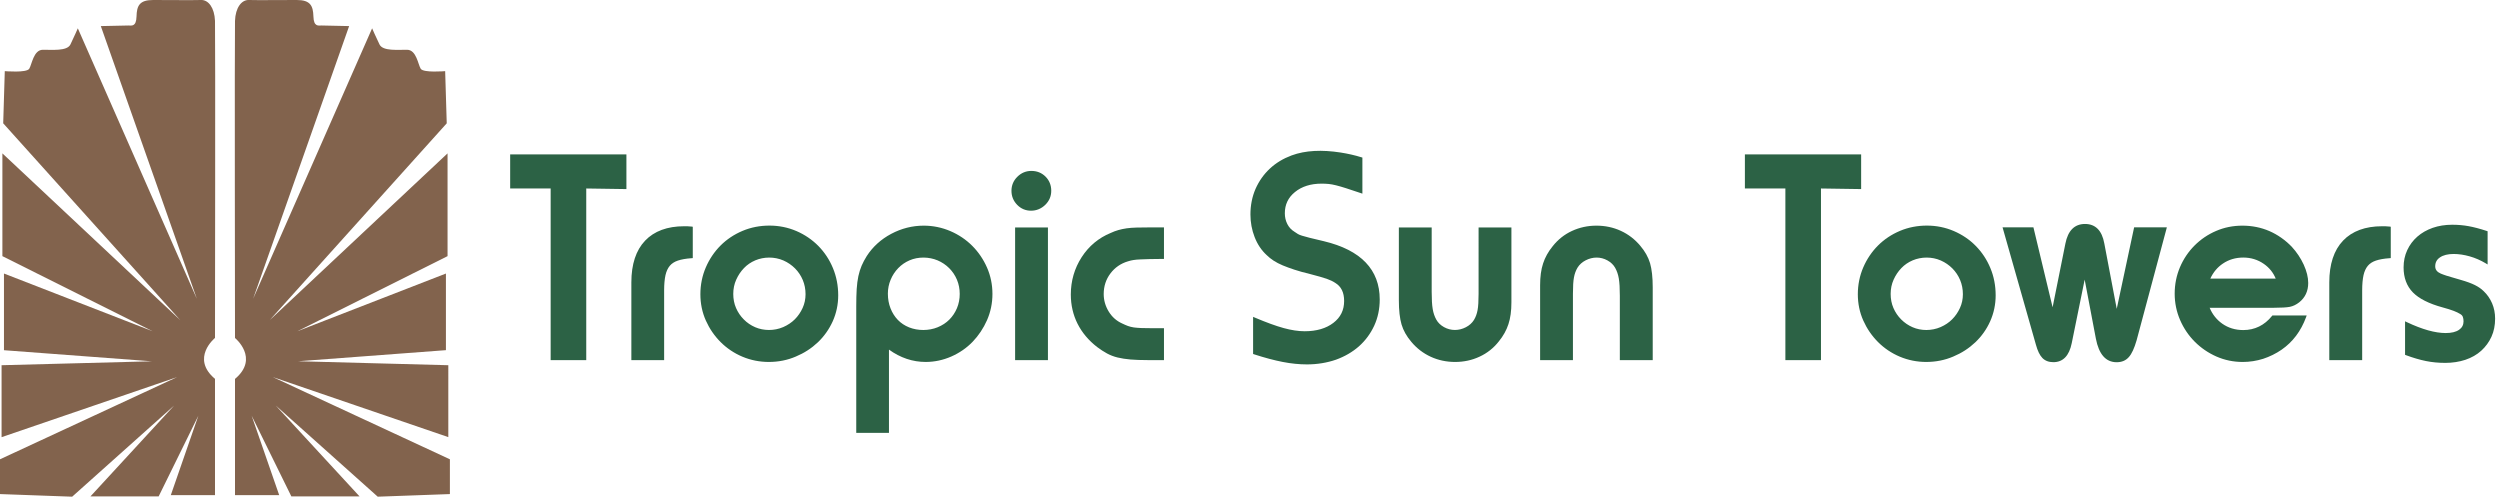
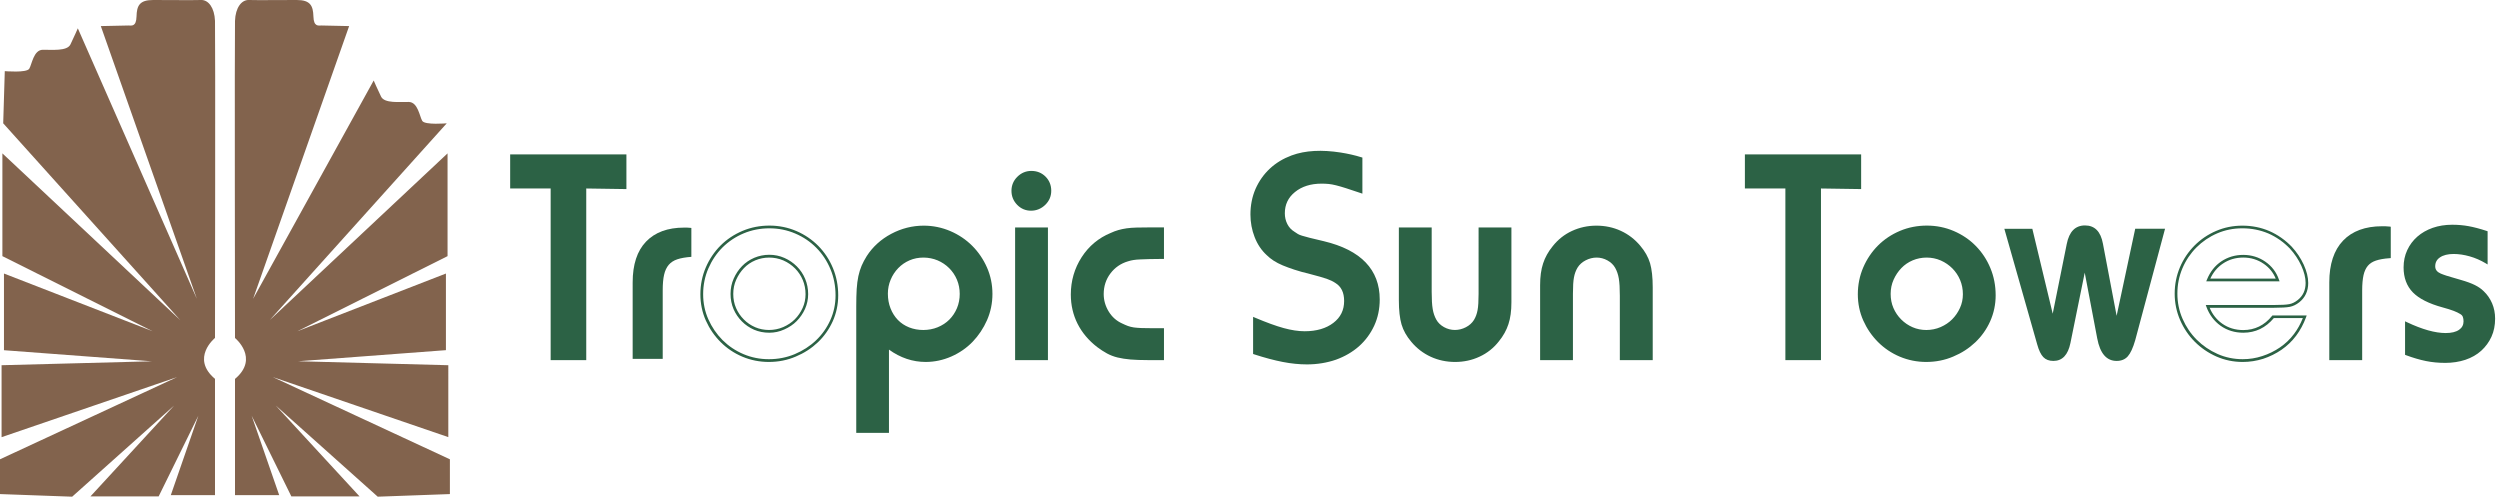
<svg xmlns="http://www.w3.org/2000/svg" viewBox="0 0 460 92" fill="none">
  <path d="M107.62 34.43v31.58h-6.05v-31.58h-7.45v-5.77h20.89v5.88l-7.39-.11Z" fill="#2C6245" />
  <path d="M107.87 66.26h-6.55v-31.58h-7.45v-6.27h21.39v6.38l-7.39-.11v31.58Zm-6.05-.5h5.55v-31.58l7.39.11v-5.38H94.38v5.27h7.45v31.58h-.01ZM116.41 51.96c0-3.29.82-5.79 2.46-7.5 1.64-1.71 3.98-2.58 7-2.58h.56c.22 0 .48.02.78.06v5.32c-1.05.08-1.9.22-2.58.45-.67.22-1.2.57-1.6 1.04-.39.47-.67 1.07-.84 1.82-.17.75-.25 1.7-.25 2.86v12.6h-5.53V51.96Z" fill="#2C6245" />
-   <path d="M122.21 66.26h-6.04v-14.3c0-3.34.85-5.92 2.53-7.68 1.68-1.76 4.1-2.65 7.18-2.65h.56c.23 0 .51.02.81.06l.22.03v5.77l-.23.02c-1.02.07-1.87.22-2.52.44-.62.21-1.12.53-1.48.96-.36.43-.63 1.01-.79 1.71-.16.73-.25 1.67-.25 2.8v12.84h.01Zm-5.55-.5h5.04V53.41c0-1.17.09-2.15.26-2.91.18-.78.48-1.43.89-1.93.42-.5 1-.87 1.71-1.11.63-.21 1.44-.36 2.41-.44v-4.87c-.2-.02-.38-.03-.53-.03h-.56c-2.94 0-5.24.84-6.82 2.5-1.59 1.66-2.39 4.13-2.39 7.33v13.81h-.01Zm29.78-23.01c1.52.65 2.83 1.55 3.96 2.69 1.12 1.14 2 2.47 2.64 4 .64 1.53.95 3.17.95 4.93 0 1.64-.33 3.19-.98 4.65-.65 1.46-1.55 2.73-2.69 3.81s-2.47 1.94-3.98 2.58c-1.52.63-3.13.95-4.85.95-1.68 0-3.27-.32-4.77-.95-1.5-.63-2.81-1.51-3.93-2.63-1.12-1.12-2.01-2.42-2.67-3.89-.65-1.47-.98-3.05-.98-4.73 0-1.72.33-3.33.98-4.84.65-1.51 1.54-2.83 2.67-3.95 1.12-1.12 2.44-2 3.96-2.63 1.52-.63 3.13-.95 4.86-.95 1.7-.03 3.31.3 4.83.96Zm-7.56 4.92c-.84.36-1.56.85-2.18 1.48-.61.64-1.11 1.37-1.48 2.21-.37.84-.56 1.75-.56 2.72 0 .97.18 1.87.53 2.69.35.82.85 1.55 1.48 2.18.63.63 1.36 1.13 2.17 1.48.82.36 1.71.53 2.68.53.93 0 1.82-.19 2.68-.56.85-.37 1.59-.87 2.2-1.48.61-.61 1.11-1.33 1.48-2.16.37-.82.56-1.7.56-2.63 0-.97-.18-1.88-.53-2.72-.35-.84-.85-1.58-1.48-2.21-.63-.63-1.37-1.14-2.2-1.51-.83-.37-1.72-.56-2.65-.56-.96.01-1.86.19-2.7.54Z" fill="#2C6245" />
  <path d="M141.47 66.6c-1.71 0-3.35-.33-4.87-.97-1.52-.64-2.87-1.55-4.01-2.69-1.14-1.14-2.05-2.47-2.72-3.97-.67-1.5-1-3.13-1-4.83 0-1.74.34-3.41 1-4.94.66-1.53 1.58-2.89 2.72-4.03 1.14-1.14 2.5-2.04 4.04-2.69 1.54-.65 3.21-.97 4.95-.97 1.75 0 3.41.34 4.95 1 1.54.66 2.9 1.59 4.04 2.74 1.14 1.16 2.05 2.53 2.69 4.08.65 1.56.97 3.25.97 5.02 0 1.67-.34 3.27-1 4.75-.67 1.48-1.59 2.79-2.75 3.89s-2.52 1.98-4.06 2.62c-1.53.66-3.2.99-4.95.99Zm.12-24.59c-1.68 0-3.28.31-4.76.93-1.48.62-2.78 1.49-3.88 2.58-1.09 1.09-1.97 2.39-2.61 3.87-.64 1.47-.96 3.07-.96 4.74 0 1.64.32 3.2.96 4.63.64 1.44 1.52 2.72 2.61 3.82 1.1 1.09 2.39 1.96 3.85 2.58 1.46.62 3.03.93 4.67.93 1.68 0 3.28-.31 4.76-.93 1.48-.62 2.8-1.47 3.91-2.53 1.11-1.05 2-2.31 2.64-3.73.64-1.42.96-2.95.96-4.55 0-1.71-.31-3.34-.94-4.83-.62-1.49-1.49-2.81-2.59-3.92-1.09-1.11-2.4-2-3.88-2.63-1.47-.63-3.07-.96-4.74-.96Zm-.06 19.21c-1 0-1.93-.19-2.78-.55-.84-.37-1.6-.88-2.25-1.54-.65-.65-1.17-1.42-1.53-2.26-.36-.85-.55-1.78-.55-2.79 0-1 .19-1.95.58-2.82.38-.86.89-1.63 1.53-2.29.63-.65 1.39-1.17 2.26-1.54 1.7-.72 3.79-.76 5.55.03.86.38 1.63.91 2.28 1.56.65.65 1.17 1.43 1.53 2.29.36.87.55 1.81.55 2.81 0 .96-.2 1.88-.58 2.73-.38.84-.9 1.59-1.53 2.23-.63.64-1.4 1.15-2.28 1.54-.89.41-1.82.6-2.78.6Zm-2.55-13.32c-.8.34-1.51.82-2.09 1.43-.59.61-1.07 1.33-1.43 2.14-.36.8-.54 1.68-.54 2.61 0 .93.17 1.81.51 2.59.34.79.82 1.5 1.43 2.11.6.61 1.31 1.09 2.1 1.43 1.53.66 3.48.7 5.16-.03.82-.36 1.54-.84 2.13-1.43.59-.59 1.07-1.29 1.43-2.08.36-.79.54-1.64.54-2.53 0-.93-.17-1.81-.51-2.62-.34-.81-.82-1.52-1.42-2.13-.61-.61-1.32-1.1-2.13-1.46-1.67-.73-3.61-.69-5.18-.03Zm18.82 8.42c0-1.19.03-2.23.08-3.11.06-.88.16-1.66.31-2.35.15-.69.35-1.32.59-1.88.24-.56.55-1.14.93-1.74 1.08-1.68 2.55-3.01 4.41-4 1.85-.99 3.81-1.48 5.87-1.48 1.68 0 3.28.33 4.8.98 1.52.65 2.83 1.54 3.96 2.66 1.12 1.12 2.01 2.43 2.67 3.92.65 1.49.98 3.08.98 4.76 0 1.68-.33 3.26-.98 4.73-.65 1.48-1.52 2.77-2.6 3.89s-2.36 2.01-3.84 2.66c-1.48.65-3.02.98-4.62.98-2.5 0-4.84-.84-7-2.52v15.58h-5.54v-23.08h-.02Zm9.46-8.65c-.82.36-1.54.85-2.16 1.48-.62.64-1.1 1.37-1.46 2.21-.35.84-.53 1.73-.53 2.66 0 1.01.17 1.94.5 2.8.33.86.8 1.6 1.4 2.21.6.62 1.32 1.09 2.16 1.43.84.34 1.74.5 2.72.5.97 0 1.88-.18 2.74-.53.86-.35 1.6-.84 2.21-1.46.62-.62 1.1-1.34 1.46-2.18.35-.84.53-1.75.53-2.72 0-.97-.18-1.88-.53-2.72-.36-.84-.85-1.58-1.48-2.21-.64-.63-1.37-1.13-2.21-1.48-.84-.35-1.75-.53-2.72-.53-.93.01-1.81.19-2.63.54Z" fill="#2C6245" />
  <path d="M163.59 79.65h-6.04v-23.33c0-1.2.03-2.25.08-3.12.06-.89.16-1.69.31-2.39.15-.7.36-1.35.6-1.92.25-.57.56-1.17.94-1.77 1.1-1.71 2.62-3.09 4.5-4.09s3.89-1.51 5.98-1.51c1.71 0 3.36.34 4.9 1 1.54.66 2.89 1.57 4.03 2.71 1.14 1.14 2.05 2.48 2.72 4 .67 1.52 1 3.16 1 4.86 0 1.7-.34 3.33-1 4.83-.66 1.49-1.55 2.83-2.65 3.97-1.1 1.14-2.42 2.05-3.92 2.71-1.5.66-3.09 1-4.72 1-2.39 0-4.66-.76-6.75-2.27v15.32h.02Zm-5.54-.5h5.04v-15.83l.4.31c2.11 1.64 4.41 2.47 6.85 2.47 1.56 0 3.08-.32 4.52-.96 1.44-.64 2.7-1.51 3.76-2.61 1.06-1.09 1.92-2.38 2.56-3.82.64-1.44.96-2.99.96-4.63 0-1.64-.32-3.2-.96-4.66-.64-1.46-1.52-2.75-2.61-3.84-1.1-1.09-2.4-1.97-3.88-2.61-1.48-.64-3.06-.96-4.7-.96-2.01 0-3.94.49-5.75 1.46-1.81.96-3.26 2.28-4.31 3.92-.36.58-.67 1.15-.91 1.7-.24.54-.43 1.16-.58 1.83-.15.67-.25 1.45-.3 2.31-.06.87-.08 1.91-.08 3.09v22.83h-.01Zm11.84-17.93c-1 0-1.94-.18-2.81-.52-.87-.35-1.62-.85-2.24-1.49-.62-.64-1.11-1.41-1.45-2.29-.35-.88-.52-1.86-.52-2.89 0-.96.19-1.89.55-2.76.36-.86.87-1.63 1.51-2.29.64-.65 1.39-1.17 2.24-1.54 1.73-.75 3.84-.72 5.54 0 .87.37 1.64.88 2.29 1.54.65.66 1.17 1.43 1.54 2.29.37.87.55 1.81.55 2.81s-.19 1.95-.55 2.81c-.37.87-.88 1.63-1.51 2.26-.64.64-1.41 1.14-2.29 1.51-.89.38-1.85.56-2.85.56Zm-2.53-13.32c-.79.34-1.49.82-2.08 1.43-.59.61-1.07 1.33-1.4 2.14-.34.8-.51 1.67-.51 2.56 0 .97.16 1.88.49 2.71.32.82.78 1.54 1.35 2.13.57.59 1.27 1.05 2.07 1.37 1.61.64 3.62.65 5.27-.03.82-.34 1.54-.81 2.13-1.4.59-.59 1.06-1.3 1.4-2.1.34-.81.51-1.69.51-2.62 0-.93-.17-1.81-.51-2.62-.34-.81-.82-1.52-1.43-2.13-.61-.61-1.33-1.09-2.13-1.43-1.59-.67-3.56-.7-5.16-.01Zm24.85-15.23c.65.65.98 1.46.98 2.44 0 .93-.35 1.74-1.04 2.41-.69.67-1.5 1.01-2.44 1.01-.93 0-1.73-.34-2.38-1.01-.65-.67-.98-1.47-.98-2.41 0-.93.34-1.74 1.01-2.41.67-.67 1.47-1.01 2.41-1.01.97-.01 1.78.32 2.44.98Zm-5.18 33.34v-23.91h5.54v23.91h-5.54Z" fill="#2C6245" />
  <path d="M192.82 66.26h-6.04v-24.41h6.04v24.41Zm-5.54-.5h5.04v-23.41h-5.04v23.41Zm2.44-26.99c-1 0-1.86-.36-2.56-1.08-.7-.72-1.05-1.59-1.05-2.58 0-1 .36-1.87 1.08-2.58.72-.72 1.59-1.08 2.58-1.08 1.03 0 1.91.35 2.61 1.05.7.7 1.05 1.58 1.05 2.61 0 1-.37 1.87-1.11 2.59-.73.7-1.61 1.07-2.6 1.07Zm.05-6.84c-.87 0-1.6.31-2.23.93-.63.63-.93 1.36-.93 2.23 0 .87.3 1.6.91 2.23.61.63 1.33.93 2.2.93.87 0 1.61-.31 2.26-.94.65-.63.96-1.36.96-2.23 0-.91-.3-1.65-.91-2.26-.61-.59-1.35-.89-2.26-.89Zm21.45 34.08c-1.23 0-2.29-.04-3.16-.11-.88-.07-1.66-.2-2.35-.36-.69-.17-1.33-.41-1.9-.73-.58-.32-1.17-.7-1.77-1.15-1.55-1.19-2.73-2.59-3.54-4.2-.81-1.61-1.22-3.36-1.22-5.26 0-2.46.65-4.7 1.95-6.72 1.3-2.02 3.04-3.47 5.22-4.37.48-.22.95-.4 1.4-.53.45-.13.94-.23 1.48-.31.54-.07 1.15-.12 1.82-.14.67-.02 1.51-.03 2.52-.03h2.24v5.3c-.93 0-1.73.01-2.38.03-.65.02-1.22.04-1.71.06-.49.02-.92.06-1.29.11-.37.06-.73.14-1.06.25-1.38.41-2.5 1.18-3.36 2.32-.86 1.14-1.29 2.45-1.29 3.94 0 1.19.32 2.31.95 3.35.63 1.04 1.49 1.81 2.58 2.29.37.19.74.34 1.09.48.35.13.74.22 1.15.28.41.06.9.09 1.46.11.56.02 1.25.03 2.07.03h1.79v5.38h-2.69v-.02Z" fill="#2C6245" />
  <path d="M211.22 66.26c-1.24 0-2.31-.04-3.19-.11-.89-.08-1.69-.2-2.39-.37-.71-.17-1.37-.43-1.96-.75-.58-.32-1.19-.71-1.8-1.17-1.57-1.21-2.79-2.66-3.61-4.29-.82-1.63-1.24-3.44-1.24-5.38 0-2.5.67-4.81 1.99-6.86 1.32-2.05 3.12-3.55 5.33-4.46.48-.22.96-.41 1.43-.54.46-.13.97-.24 1.52-.32.55-.08 1.17-.12 1.85-.14.67-.02 1.52-.03 2.53-.03h2.49v5.8h-.25c-.93 0-1.72.01-2.37.03-.65.02-1.22.04-1.71.06-.48.02-.9.05-1.26.11-.36.05-.7.14-1.02.24-1.33.39-2.42 1.14-3.24 2.23-.82 1.08-1.24 2.36-1.24 3.79 0 1.14.31 2.22.92 3.22.61 1 1.44 1.73 2.46 2.19.37.18.73.34 1.08.47.33.12.7.21 1.1.27.39.05.87.09 1.43.11.56.02 1.25.03 2.06.03h2.04v5.87h-2.95Zm.45-23.91c-1 0-1.84.01-2.51.03-.66.02-1.26.06-1.79.14-.53.07-1.02.17-1.45.3-.44.13-.9.3-1.37.52-2.13.88-3.85 2.31-5.11 4.28-1.27 1.97-1.91 4.18-1.91 6.58 0 1.86.4 3.59 1.19 5.15.79 1.56 1.96 2.95 3.47 4.11.59.44 1.18.82 1.74 1.13.56.31 1.18.54 1.84.71.67.16 1.45.28 2.31.36.86.07 1.92.11 3.14.11h2.44v-4.88h-1.54c-.83 0-1.52-.01-2.08-.03-.57-.02-1.07-.06-1.48-.11-.43-.06-.83-.16-1.2-.29-.37-.14-.74-.3-1.12-.49-1.11-.5-2.02-1.3-2.68-2.38-.66-1.08-.99-2.25-.99-3.48 0-1.54.45-2.91 1.34-4.09.89-1.17 2.06-1.98 3.49-2.41.34-.11.71-.2 1.1-.26.38-.06.82-.1 1.32-.11.49-.02 1.06-.04 1.71-.06.6-.02 1.31-.03 2.14-.03v-4.8h-2Zm38.75-7.08c-1.08-.37-1.98-.67-2.69-.9-.71-.22-1.33-.4-1.85-.53s-.99-.21-1.4-.25c-.41-.04-.86-.06-1.34-.06-2.05 0-3.73.53-5.04 1.6-1.31 1.06-1.96 2.44-1.96 4.12 0 .75.16 1.44.48 2.07.32.64.78 1.14 1.38 1.51.26.19.49.34.68.45.19.11.46.22.82.34.36.11.84.24 1.44.39.6.15 1.47.36 2.59.62 6.73 1.61 10.09 5.1 10.09 10.47 0 1.72-.33 3.29-1 4.73-.67 1.44-1.58 2.67-2.74 3.7-1.16 1.03-2.55 1.83-4.15 2.41-1.61.58-3.37.87-5.27.87-1.38 0-2.84-.15-4.37-.45-1.53-.3-3.29-.76-5.26-1.4v-6.27c2.13.9 3.9 1.54 5.32 1.93 1.42.39 2.73.59 3.92.59 2.24 0 4.05-.53 5.43-1.6 1.38-1.06 2.07-2.47 2.07-4.23 0-1.64-.58-2.82-1.74-3.53-.45-.3-.99-.56-1.62-.78-.64-.22-1.68-.52-3.14-.9-1.08-.26-2.03-.52-2.83-.78-.8-.26-1.51-.52-2.13-.78-.62-.26-1.16-.54-1.62-.84-.47-.3-.89-.63-1.26-1.01-.93-.86-1.65-1.93-2.16-3.22-.51-1.29-.76-2.64-.76-4.06 0-1.68.31-3.22.92-4.62.62-1.4 1.47-2.61 2.58-3.64 1.1-1.03 2.41-1.82 3.92-2.38 1.51-.56 3.18-.84 5.01-.84 1.23 0 2.52.1 3.86.31 1.34.21 2.61.5 3.81.87v6.09h.01Z" fill="#2C6245" />
  <path d="M240.45 67.05c-1.39 0-2.88-.15-4.42-.45-1.54-.3-3.32-.77-5.29-1.41l-.17-.06v-6.83l.35.15c2.11.89 3.89 1.54 5.29 1.92 1.39.38 2.68.58 3.85.58 2.17 0 3.95-.52 5.28-1.54s1.98-2.34 1.98-4.03c0-1.56-.53-2.65-1.62-3.32-.43-.29-.96-.54-1.58-.76-.63-.22-1.68-.52-3.11-.89-1.08-.26-2.03-.52-2.84-.79-.8-.26-1.52-.53-2.15-.79-.62-.26-1.18-.55-1.66-.86-.48-.31-.92-.66-1.3-1.04-.95-.87-1.7-1.99-2.21-3.31-.51-1.31-.77-2.71-.77-4.15 0-1.71.32-3.29.94-4.72.63-1.42 1.51-2.68 2.63-3.72 1.12-1.05 2.47-1.86 4-2.43 2.56-.95 5.62-1.06 9-.54 1.34.21 2.64.5 3.85.88l.18.05v6.64l-.33-.11c-1.08-.37-1.97-.67-2.68-.89-.69-.22-1.31-.4-1.83-.53-.51-.13-.97-.21-1.36-.25-.41-.04-.85-.06-1.32-.06-1.98 0-3.63.52-4.88 1.54-1.26 1.02-1.87 2.31-1.87 3.92 0 .7.15 1.36.45 1.96.3.59.73 1.07 1.29 1.41.27.19.49.34.67.44.17.1.43.21.76.31.35.11.83.24 1.42.39.6.15 1.46.35 2.59.62 6.82 1.63 10.28 5.23 10.28 10.72 0 1.75-.34 3.37-1.02 4.84-.68 1.46-1.62 2.73-2.8 3.78-1.18 1.04-2.6 1.87-4.23 2.46-1.65.57-3.45.87-5.37.87Zm-9.38-2.28c1.88.6 3.59 1.05 5.06 1.34 3.58.7 6.78.57 9.5-.41 1.57-.57 2.94-1.36 4.07-2.36 1.13-1 2.03-2.21 2.68-3.61.65-1.4.98-2.95.98-4.63 0-5.22-3.33-8.66-9.9-10.23-1.13-.26-1.99-.47-2.59-.62-.6-.15-1.09-.28-1.45-.4-.38-.12-.66-.24-.87-.36-.19-.11-.42-.27-.69-.46-.63-.39-1.12-.93-1.46-1.6-.34-.67-.51-1.4-.51-2.18 0-1.75.69-3.2 2.05-4.31 1.35-1.1 3.09-1.65 5.2-1.65.48 0 .94.02 1.37.06.42.04.9.12 1.44.26.53.13 1.16.31 1.86.54.64.2 1.42.46 2.36.78v-5.57c-1.13-.34-2.34-.61-3.6-.81-3.3-.5-6.28-.4-8.75.52-1.47.55-2.76 1.33-3.84 2.33-1.07 1-1.92 2.2-2.52 3.56-.6 1.36-.9 2.88-.9 4.52 0 1.38.25 2.72.74 3.97s1.19 2.3 2.09 3.13c.37.37.77.69 1.23.98.45.29.99.57 1.59.82.61.26 1.32.52 2.11.78.8.26 1.74.52 2.81.78 1.45.37 2.52.68 3.16.9.65.23 1.22.5 1.68.81 1.22.75 1.85 2.01 1.85 3.74 0 1.83-.73 3.32-2.17 4.43-1.42 1.09-3.3 1.65-5.58 1.65-1.21 0-2.56-.2-3.99-.6-1.34-.37-3.02-.97-5-1.8v5.7h-.01ZM263.19 42.1v11.59c0 1.38.06 2.46.19 3.22.13.77.36 1.45.7 2.04.33.6.83 1.08 1.5 1.46.67.37 1.37.56 2.11.56.74 0 1.46-.18 2.14-.53.69-.35 1.22-.83 1.59-1.43.33-.56.57-1.18.7-1.88.13-.69.2-1.71.2-3.05V42.1h5.54v13.55c0 1.53-.18 2.84-.53 3.92-.36 1.08-.93 2.11-1.71 3.08-.94 1.2-2.09 2.11-3.45 2.74-1.37.63-2.84.95-4.41.95-1.57 0-3.03-.31-4.38-.92-1.35-.62-2.51-1.5-3.48-2.66-.86-1.01-1.45-2.05-1.77-3.14-.32-1.08-.48-2.54-.48-4.37V42.1h5.54Z" fill="#2C6245" />
  <path d="M267.75 66.6c-1.6 0-3.11-.32-4.48-.95-1.38-.63-2.58-1.55-3.57-2.73-.88-1.03-1.49-2.11-1.82-3.23-.32-1.1-.49-2.59-.49-4.44v-13.4h6.04v11.84c0 1.36.06 2.43.19 3.18.12.73.35 1.39.67 1.96.31.55.78 1.01 1.41 1.36 1.26.7 2.73.69 4.02.02.64-.33 1.14-.78 1.49-1.34.32-.53.54-1.13.66-1.79.13-.67.19-1.69.19-3.01V41.85h6.04v13.8c0 1.55-.18 2.89-.55 4-.36 1.11-.95 2.17-1.76 3.16-.95 1.22-2.15 2.17-3.54 2.81-1.38.65-2.9.98-4.5.98Zm-9.86-24.25v12.91c0 1.8.16 3.24.47 4.3.31 1.04.89 2.07 1.72 3.04.95 1.12 2.09 2 3.4 2.59 1.31.6 2.75.9 4.28.9 1.53 0 2.97-.31 4.3-.93 1.32-.61 2.46-1.51 3.36-2.67.77-.95 1.33-1.96 1.67-3 .35-1.05.52-2.35.52-3.84v-13.3h-5.04v11.73c0 1.35-.07 2.39-.2 3.1-.13.72-.38 1.38-.73 1.96-.4.64-.96 1.15-1.69 1.52-1.44.74-3.09.75-4.49-.03-.71-.39-1.24-.92-1.6-1.55-.35-.62-.59-1.33-.72-2.12-.13-.77-.2-1.87-.2-3.26V42.35h-5.05Zm40.41 12.07c0-1.38-.07-2.45-.2-3.22s-.36-1.45-.7-2.04c-.33-.6-.83-1.08-1.5-1.46-.67-.38-1.37-.56-2.11-.56-.74 0-1.46.18-2.14.53-.69.36-1.21.83-1.59 1.43-.33.56-.57 1.19-.7 1.88s-.19 1.71-.19 3.05v11.98h-5.54v-13.55c0-1.53.18-2.84.53-3.92.35-1.08.93-2.11 1.71-3.08.94-1.19 2.09-2.11 3.45-2.74 1.37-.63 2.84-.95 4.41-.95 1.57 0 3.03.31 4.38.92 1.35.61 2.51 1.5 3.48 2.66.86 1.01 1.45 2.05 1.77 3.14.32 1.08.48 2.54.48 4.37v13.16h-5.54v-11.6Z" fill="#2C6245" />
  <path d="M298.05 66.26v-11.84c0-1.36-.06-2.43-.19-3.18-.12-.73-.35-1.39-.67-1.96-.31-.55-.78-1.01-1.41-1.36-1.26-.71-2.73-.69-4.02-.02-.64.33-1.14.78-1.49 1.34-.32.53-.54 1.14-.66 1.79-.13.67-.19 1.68-.19 3.01v12.23h-6.04v-13.8c0-1.55.18-2.89.55-4 .36-1.11.95-2.17 1.76-3.16.96-1.22 2.15-2.17 3.54-2.81 1.39-.65 2.91-.98 4.51-.98 1.6 0 3.11.32 4.48.95 1.38.63 2.58 1.55 3.57 2.73.88 1.03 1.49 2.11 1.82 3.23.32 1.1.49 2.6.49 4.44v13.39h-6.05Zm.5-.5h5.04v-12.91c0-1.8-.16-3.24-.47-4.3-.31-1.04-.89-2.07-1.72-3.04-.95-1.12-2.09-2-3.4-2.6-1.31-.6-2.75-.9-4.28-.9-1.53 0-2.98.31-4.3.93-1.32.61-2.45 1.51-3.36 2.67-.77.95-1.33 1.96-1.67 3-.35 1.05-.52 2.35-.52 3.84v13.3h5.04v-11.72c0-1.37.07-2.39.2-3.1s.38-1.37.73-1.96c.4-.64.96-1.15 1.69-1.52 1.44-.74 3.09-.75 4.5.03.71.39 1.24.92 1.6 1.55.35.62.59 1.34.72 2.13.13.78.2 1.88.2 3.26v11.34Zm36.26-31.33v31.58h-6.05v-31.58h-7.45v-5.77h20.89v5.88l-7.39-.11Z" fill="#2C6245" />
  <path d="M335.06 66.26h-6.55v-31.58h-7.45v-6.27h21.39v6.38l-7.39-.11v31.58Zm-6.05-.5h5.55v-31.58l7.39.11v-5.38h-20.39v5.27h7.45v31.58ZM359.4 42.75c1.52.65 2.83 1.55 3.96 2.69 1.12 1.14 2 2.47 2.64 4 .64 1.53.96 3.17.96 4.93 0 1.64-.33 3.19-.98 4.65-.65 1.46-1.55 2.73-2.69 3.81s-2.47 1.94-3.98 2.58c-1.52.63-3.13.95-4.85.95-1.68 0-3.28-.32-4.77-.95-1.5-.63-2.81-1.51-3.93-2.63-1.12-1.12-2.01-2.42-2.67-3.89-.66-1.47-.98-3.05-.98-4.73 0-1.72.33-3.33.98-4.84.65-1.51 1.54-2.83 2.67-3.95 1.12-1.12 2.44-2 3.96-2.63 1.52-.63 3.13-.95 4.86-.95 1.73 0 3.31.3 4.82.96Zm-7.56 4.92c-.84.36-1.56.85-2.18 1.48-.61.64-1.11 1.37-1.48 2.21-.37.84-.56 1.75-.56 2.72 0 .97.18 1.87.53 2.69.35.82.85 1.55 1.48 2.18.63.63 1.36 1.13 2.17 1.48.82.36 1.71.53 2.68.53.93 0 1.82-.19 2.68-.56.85-.37 1.59-.87 2.2-1.48.61-.61 1.11-1.33 1.48-2.16.37-.82.56-1.7.56-2.63 0-.97-.18-1.88-.53-2.72-.35-.84-.85-1.58-1.48-2.21-.63-.63-1.37-1.14-2.2-1.51-.84-.37-1.72-.56-2.65-.56-.96.01-1.86.19-2.7.54Z" fill="#2C6245" />
  <path d="M354.44 66.6c-1.71 0-3.35-.33-4.87-.97-1.52-.64-2.87-1.55-4.01-2.69-1.14-1.14-2.05-2.47-2.72-3.97-.67-1.5-1-3.13-1-4.83 0-1.74.34-3.41 1-4.94.66-1.53 1.58-2.89 2.72-4.03 1.14-1.14 2.5-2.04 4.04-2.69 1.54-.65 3.21-.97 4.95-.97 1.75 0 3.41.34 4.95 1 1.54.66 2.9 1.58 4.04 2.74 1.14 1.16 2.05 2.53 2.69 4.08.65 1.55.97 3.24.97 5.02 0 1.67-.34 3.27-1 4.75-.66 1.48-1.59 2.79-2.75 3.89s-2.52 1.98-4.06 2.62c-1.54.66-3.21.99-4.95.99Zm.11-24.59c-1.68 0-3.28.31-4.76.93-1.48.62-2.78 1.49-3.88 2.58s-1.97 2.39-2.61 3.87c-.64 1.47-.96 3.07-.96 4.74 0 1.64.32 3.2.96 4.63.64 1.44 1.52 2.72 2.61 3.82 1.09 1.09 2.39 1.96 3.85 2.58 1.46.62 3.03.93 4.67.93 1.68 0 3.28-.31 4.76-.93 1.48-.62 2.8-1.47 3.91-2.53 1.11-1.06 2-2.31 2.64-3.73.64-1.42.96-2.95.96-4.55 0-1.71-.31-3.34-.94-4.83-.62-1.49-1.49-2.81-2.58-3.92-1.1-1.11-2.4-2-3.88-2.63-1.47-.63-3.07-.96-4.75-.96Zm-.06 19.21c-1 0-1.93-.19-2.78-.55-.84-.37-1.6-.88-2.25-1.54-.65-.66-1.17-1.42-1.53-2.26-.37-.85-.55-1.78-.55-2.79 0-1 .19-1.95.58-2.82.38-.86.89-1.63 1.53-2.29.63-.66 1.39-1.17 2.26-1.54 1.7-.72 3.79-.76 5.55.03.86.38 1.63.91 2.28 1.56.65.65 1.17 1.42 1.53 2.29.37.87.55 1.81.55 2.81 0 .96-.2 1.89-.58 2.73-.38.84-.89 1.59-1.53 2.23-.63.64-1.4 1.15-2.28 1.54-.88.41-1.82.6-2.78.6Zm-2.55-13.32c-.8.34-1.51.82-2.09 1.43-.59.61-1.07 1.33-1.43 2.14-.36.8-.54 1.68-.54 2.61 0 .93.17 1.81.51 2.59.34.79.82 1.5 1.43 2.11.61.61 1.31 1.09 2.1 1.43 1.53.67 3.48.7 5.16-.03.82-.36 1.54-.84 2.12-1.43.59-.59 1.07-1.29 1.43-2.08.36-.78.54-1.64.54-2.53 0-.93-.17-1.81-.51-2.62-.34-.81-.82-1.52-1.42-2.13-.61-.61-1.32-1.1-2.13-1.46-1.65-.73-3.6-.69-5.17-.03Zm40.94 14.7c-.41 1.42-.87 2.41-1.37 2.97-.5.56-1.19.84-2.04.84-1.87 0-3.06-1.38-3.58-4.14l-2.3-12.1-2.63 12.94c-.45 2.2-1.49 3.3-3.14 3.3-.78 0-1.4-.23-1.85-.7-.45-.47-.82-1.24-1.12-2.32L368.8 42.1h5.15l3.75 15.62 2.58-12.82c.45-2.28 1.57-3.42 3.36-3.42 1.79 0 2.89 1.12 3.3 3.36l2.52 13.27 3.42-16.02h5.49l-5.49 20.51Z" fill="#2C6245" />
-   <path d="M389.47 66.65c-2 0-3.28-1.46-3.83-4.35l-2.06-10.85-2.38 11.69c-.47 2.33-1.61 3.5-3.38 3.5-.85 0-1.53-.26-2.03-.78-.48-.5-.87-1.3-1.18-2.43l-6.14-21.6h5.68l3.53 14.71 2.35-11.71c.47-2.4 1.69-3.62 3.61-3.62s3.12 1.2 3.55 3.57l2.29 12.05 3.2-15h6.02l-.08.31-5.49 20.5c-.43 1.47-.89 2.47-1.43 3.07-.55.63-1.3.94-2.23.94Zm-5.88-17.78 2.53 13.34c.5 2.65 1.59 3.94 3.34 3.94.79 0 1.4-.25 1.86-.76.48-.53.92-1.49 1.32-2.87l5.4-20.18h-4.96l-3.63 17.03-2.75-14.49c-.39-2.12-1.39-3.16-3.06-3.16-1.67 0-2.69 1.05-3.12 3.21l-2.8 13.94-3.97-16.54h-4.62l5.96 20.96c.29 1.04.64 1.79 1.06 2.22.4.42.95.62 1.67.62 1.52 0 2.47-1.02 2.89-3.1l2.88-14.16Zm40.48 9.42c-.45 1.23-1.05 2.34-1.79 3.33-.75.99-1.62 1.83-2.63 2.52-1.01.69-2.11 1.23-3.3 1.62-1.2.39-2.43.59-3.7.59-1.68 0-3.26-.33-4.73-.98-1.48-.65-2.77-1.54-3.89-2.66s-2.01-2.43-2.66-3.92c-.65-1.49-.98-3.08-.98-4.76 0-1.68.32-3.27.95-4.76.63-1.49 1.51-2.8 2.63-3.92 1.12-1.12 2.42-2 3.89-2.63 1.47-.63 3.05-.95 4.73-.95 1.75 0 3.38.33 4.87.98 1.49.65 2.84 1.6 4.03 2.83.9.97 1.61 2.04 2.16 3.22.54 1.18.81 2.27.81 3.28 0 1.42-.52 2.54-1.57 3.36-.52.41-1.06.67-1.62.78-.56.11-1.51.17-2.86.17H406.2c.52 1.42 1.36 2.54 2.52 3.36 1.16.82 2.5 1.23 4.03 1.23 2.2 0 4.03-.9 5.49-2.69h5.83Zm-4.98-6.78c-.45-1.31-1.25-2.36-2.41-3.16-1.16-.8-2.46-1.2-3.92-1.2s-2.75.38-3.89 1.15c-1.14.77-1.99 1.84-2.55 3.22h12.77v-.01Z" fill="#2C6245" />
  <path d="M412.65 66.6c-1.71 0-3.33-.34-4.83-1-1.49-.66-2.83-1.57-3.97-2.71-1.14-1.14-2.05-2.48-2.71-4-.66-1.52-1-3.15-1-4.86 0-1.71.33-3.34.97-4.86.65-1.52 1.55-2.86 2.69-4 1.14-1.14 2.47-2.04 3.97-2.68 1.5-.65 3.12-.97 4.83-.97 1.78 0 3.45.34 4.97 1 1.51.66 2.9 1.63 4.11 2.88.91.99 1.65 2.1 2.2 3.29.55 1.21.83 2.34.83 3.38 0 1.49-.56 2.69-1.66 3.56-.55.43-1.13.71-1.73.83-.58.11-1.55.17-2.91.17h-11.84c.51 1.21 1.28 2.18 2.3 2.91 1.11.79 2.42 1.19 3.89 1.19 2.11 0 3.9-.87 5.29-2.6l.08-.09h6.3l-.12.34c-.46 1.25-1.07 2.39-1.83 3.4-.76 1.01-1.66 1.87-2.69 2.58-1.02.7-2.16 1.26-3.37 1.66-1.21.38-2.48.58-3.77.58Zm-.06-24.59c-1.64 0-3.2.31-4.63.93-1.44.62-2.72 1.49-3.81 2.58-1.09 1.09-1.96 2.38-2.58 3.84-.62 1.46-.93 3.02-.93 4.66 0 1.64.32 3.21.96 4.66.64 1.46 1.51 2.75 2.61 3.84 1.09 1.09 2.38 1.97 3.82 2.61 1.44.64 3 .96 4.63.96 1.23 0 2.45-.19 3.62-.58 1.17-.38 2.26-.92 3.24-1.59.98-.67 1.85-1.5 2.57-2.46.66-.87 1.21-1.86 1.63-2.93h-5.34c-1.49 1.78-3.37 2.69-5.61 2.69-1.58 0-2.98-.43-4.18-1.28-1.19-.85-2.07-2.02-2.61-3.48l-.12-.34h12.57c1.32 0 2.26-.05 2.81-.16.52-.1 1.03-.35 1.52-.74.99-.78 1.47-1.81 1.47-3.16 0-.96-.27-2.03-.79-3.17-.53-1.15-1.24-2.21-2.11-3.16-1.16-1.2-2.49-2.13-3.95-2.77-1.47-.62-3.08-.95-4.79-.95Zm6.85 9.75h-13.49l.14-.34c.58-1.42 1.46-2.54 2.64-3.33 1.18-.79 2.53-1.19 4.03-1.19 1.5 0 2.87.42 4.06 1.25 1.2.83 2.04 1.94 2.5 3.29l.12.32Zm-12.74-.5h12.03c-.45-1.1-1.18-2.01-2.19-2.71-1.11-.77-2.38-1.16-3.78-1.16s-2.66.37-3.75 1.11c-1 .67-1.77 1.59-2.31 2.76Zm22.13.7c0-3.29.82-5.79 2.46-7.5 1.64-1.71 3.98-2.58 7-2.58h.56c.22 0 .49.02.78.06v5.32c-1.04.08-1.9.22-2.58.45-.67.22-1.2.57-1.6 1.04-.39.47-.67 1.07-.84 1.82-.17.75-.25 1.7-.25 2.86v12.6h-5.53V51.96Z" fill="#2C6245" />
  <path d="M428.59 66.26v-14.3c0-3.34.85-5.92 2.53-7.68 1.68-1.76 4.1-2.65 7.18-2.65h.56c.23 0 .51.02.82.06l.22.03v5.77l-.23.02c-1.02.07-1.87.22-2.51.44-.62.21-1.12.53-1.48.96-.36.43-.63 1.01-.79 1.71-.16.73-.25 1.67-.25 2.8v12.84h-6.05Zm.49-.5h5.04V53.41c0-1.17.09-2.15.26-2.91.18-.78.48-1.43.89-1.93.42-.5 1-.88 1.71-1.11.64-.21 1.44-.36 2.41-.44v-4.87c-.2-.02-.38-.03-.53-.03h-.56c-2.94 0-5.24.84-6.82 2.5-1.59 1.66-2.39 4.13-2.39 7.33v13.81h-.01Zm28.37-17.55c-.93-.56-1.92-.99-2.97-1.29-1.05-.3-2.05-.45-3.02-.45-1.12 0-2.01.22-2.66.67-.65.45-.98 1.06-.98 1.85 0 .71.39 1.23 1.18 1.57.19.08.35.14.5.2.15.06.34.12.56.2.22.08.54.17.95.28.41.11.99.28 1.74.5 1.04.3 1.88.61 2.52.92.63.32 1.16.68 1.57 1.09.63.6 1.13 1.32 1.48 2.16.35.84.53 1.75.53 2.72 0 1.2-.21 2.27-.64 3.22-.43.95-1.04 1.78-1.82 2.49-.78.71-1.73 1.25-2.83 1.62-1.1.37-2.32.56-3.67.56-1.19 0-2.35-.11-3.47-.34-1.12-.23-2.33-.58-3.64-1.06v-5.6c2.84 1.34 5.24 2.02 7.22 2.02 1.12 0 1.99-.21 2.6-.64.62-.43.92-1.02.92-1.76 0-.34-.05-.63-.14-.9-.09-.26-.29-.48-.59-.67-.3-.19-.71-.38-1.23-.59-.52-.21-1.21-.42-2.07-.64-2.46-.67-4.25-1.57-5.35-2.69-1.1-1.12-1.65-2.59-1.65-4.42 0-1.12.21-2.15.64-3.08.43-.93 1.03-1.74 1.79-2.41.76-.67 1.68-1.19 2.74-1.57 1.06-.37 2.23-.56 3.5-.56 1.04 0 2.04.08 2.97.25.93.17 2.03.46 3.3.87v5.48h.02Z" fill="#2C6245" />
  <path d="M449.89 66.77c-1.2 0-2.39-.11-3.52-.34-1.13-.23-2.37-.59-3.68-1.08l-.16-.06v-6.17l.36.17c2.79 1.32 5.18 1.99 7.12 1.99 1.06 0 1.89-.2 2.46-.6.55-.38.82-.89.82-1.56 0-.3-.04-.58-.13-.81-.07-.21-.23-.39-.49-.54-.28-.18-.68-.37-1.19-.57-.51-.2-1.2-.41-2.04-.64-2.5-.68-4.34-1.61-5.46-2.75-1.14-1.16-1.72-2.71-1.72-4.6 0-1.15.22-2.22.67-3.18.44-.96 1.07-1.8 1.86-2.49.78-.69 1.73-1.23 2.83-1.62 1.09-.38 2.29-.57 3.58-.57 1.06 0 2.07.09 3.01.26s2.06.46 3.34.88l.17.06v6.11l-.38-.23c-.91-.54-1.89-.97-2.91-1.26-1.02-.29-2.01-.44-2.96-.44-1.06 0-1.91.21-2.52.63-.59.4-.87.94-.87 1.64 0 .61.33 1.04 1.02 1.34.18.07.35.14.49.19.14.05.33.12.55.19.22.08.53.17.94.28.41.11.99.28 1.74.51 1.05.3 1.92.62 2.56.94.66.33 1.21.71 1.63 1.14.65.61 1.17 1.37 1.54 2.23.37.87.55 1.81.55 2.81 0 1.22-.22 2.34-.67 3.32-.44.98-1.08 1.85-1.88 2.58-.81.73-1.79 1.29-2.92 1.67-1.12.37-2.38.57-3.74.57Zm-6.86-1.83c1.22.45 2.38.78 3.44.99 1.1.22 2.25.33 3.42.33 1.31 0 2.51-.18 3.59-.55 1.06-.36 1.99-.89 2.74-1.57.75-.68 1.35-1.49 1.76-2.41.41-.92.62-1.96.62-3.12 0-.93-.17-1.81-.51-2.62-.34-.8-.82-1.5-1.42-2.07-.39-.39-.9-.75-1.51-1.05-.62-.31-1.45-.61-2.48-.91-.75-.22-1.32-.39-1.73-.5-.42-.11-.74-.21-.97-.28-.23-.08-.42-.14-.57-.2-.15-.06-.32-.12-.51-.2-.89-.38-1.33-.98-1.33-1.8 0-.87.37-1.56 1.09-2.05.69-.48 1.63-.72 2.8-.72.99 0 2.03.15 3.09.46.92.26 1.81.63 2.65 1.1V42.9c-1.19-.38-2.23-.65-3.1-.8-.92-.16-1.9-.25-2.92-.25-1.23 0-2.38.18-3.42.55-1.03.36-1.92.87-2.66 1.52-.74.64-1.32 1.43-1.73 2.32-.41.9-.62 1.9-.62 2.98 0 1.75.53 3.18 1.58 4.25 1.06 1.08 2.82 1.96 5.23 2.62.86.23 1.57.44 2.1.65.54.21.96.41 1.27.61.35.22.58.49.69.8.1.29.16.62.16.98 0 .83-.35 1.49-1.03 1.97-.65.46-1.58.69-2.75.69-1.92 0-4.27-.63-6.97-1.87v5.02Z" fill="#2C6245" />
-   <path d="M36.98 0c-1.36.05-6.3 0-8.81 0-2.51 0-3 1.06-3.05 3.03-.05 1.96-.95 1.66-1.5 1.66s-5.07.11-5.07.11L36.22 54.98 14.32 5.21s-.74 1.69-1.36 2.97c-.63 1.28-3.41.95-5.1.98-1.69.03-1.99 2.7-2.48 3.49s-4.5.44-4.5.44l-.29 9.6 32.58 36.22L.44 28.22v18.91l27.64 13.82L.73 50.33v14.11l27.2 2.04-27.64.72v13.24l32.29-11.05L0 84.51v6.4l13.28.48 18.76-16.77-15.4 16.72h12.55l7.31-14.86-5.07 14.62h8.13V69.71c-4.55-3.82 0-7.53 0-7.53s.08-55.91 0-58.34c-.1-2.42-1.21-3.89-2.58-3.84ZM50.2 69.38l32.29 11.05V67.2l-27.64-.73 27.2-2.04v-14.1L54.71 60.95l27.64-13.82V28.22L49.62 58.91 82.2 22.69l-.29-9.6s-4.01.35-4.5-.44c-.49-.79-.79-3.46-2.48-3.49-1.69-.03-4.47.3-5.1-.98-.63-1.28-1.36-2.97-1.36-2.97L46.57 54.98 64.24 4.8s-4.53-.11-5.07-.11-1.45.3-1.5-1.66c-.06-1.96-.55-3.03-3.06-3.03s-7.45.05-8.81 0C44.44-.05 43.32 1.42 43.24 3.85c-.08 2.43 0 58.34 0 58.34s4.55 3.71 0 7.53V91.1h8.13L46.3 76.48l7.31 14.86h12.55L50.74 74.62 69.5 91.39l13.28-.48v-6.4L50.2 69.38Z" fill="#82634D" />
+   <path d="M36.98 0c-1.36.05-6.3 0-8.81 0-2.51 0-3 1.06-3.05 3.03-.05 1.96-.95 1.66-1.5 1.66s-5.07.11-5.07.11L36.22 54.98 14.32 5.21s-.74 1.69-1.36 2.97c-.63 1.28-3.41.95-5.1.98-1.69.03-1.99 2.7-2.48 3.49s-4.5.44-4.5.44l-.29 9.6 32.58 36.22L.44 28.22v18.91l27.64 13.82L.73 50.33v14.11l27.2 2.04-27.64.72v13.24l32.29-11.05L0 84.51v6.4l13.28.48 18.76-16.77-15.4 16.72h12.55l7.31-14.86-5.07 14.62h8.13V69.71c-4.55-3.82 0-7.53 0-7.53s.08-55.91 0-58.34c-.1-2.42-1.21-3.89-2.58-3.84ZM50.2 69.38l32.29 11.05V67.2l-27.64-.73 27.2-2.04v-14.1L54.71 60.95l27.64-13.82V28.22L49.62 58.91 82.2 22.69s-4.01.35-4.5-.44c-.49-.79-.79-3.46-2.48-3.49-1.69-.03-4.47.3-5.1-.98-.63-1.28-1.36-2.97-1.36-2.97L46.57 54.98 64.24 4.8s-4.53-.11-5.07-.11-1.45.3-1.5-1.66c-.06-1.96-.55-3.03-3.06-3.03s-7.45.05-8.81 0C44.44-.05 43.32 1.42 43.24 3.85c-.08 2.43 0 58.34 0 58.34s4.55 3.71 0 7.53V91.1h8.13L46.3 76.48l7.31 14.86h12.55L50.74 74.62 69.5 91.39l13.28-.48v-6.4L50.2 69.38Z" fill="#82634D" />
</svg>